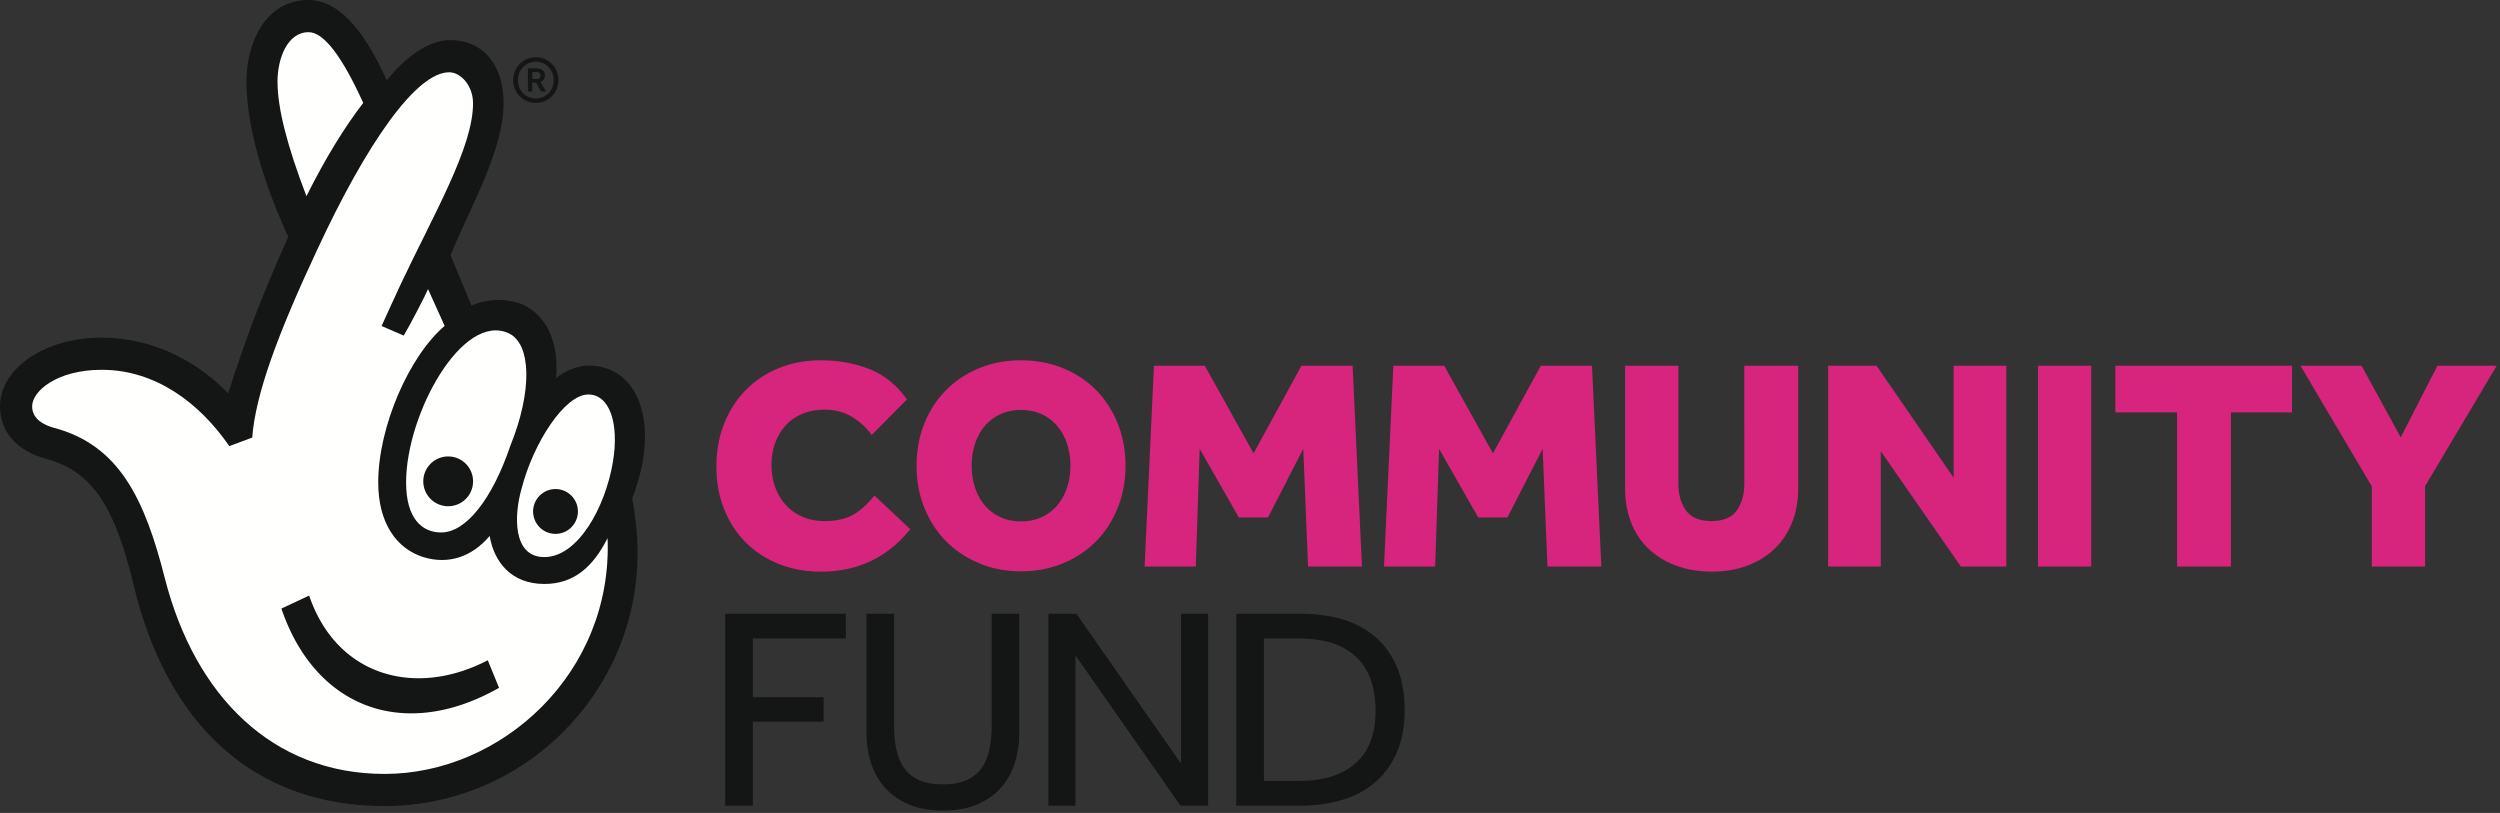
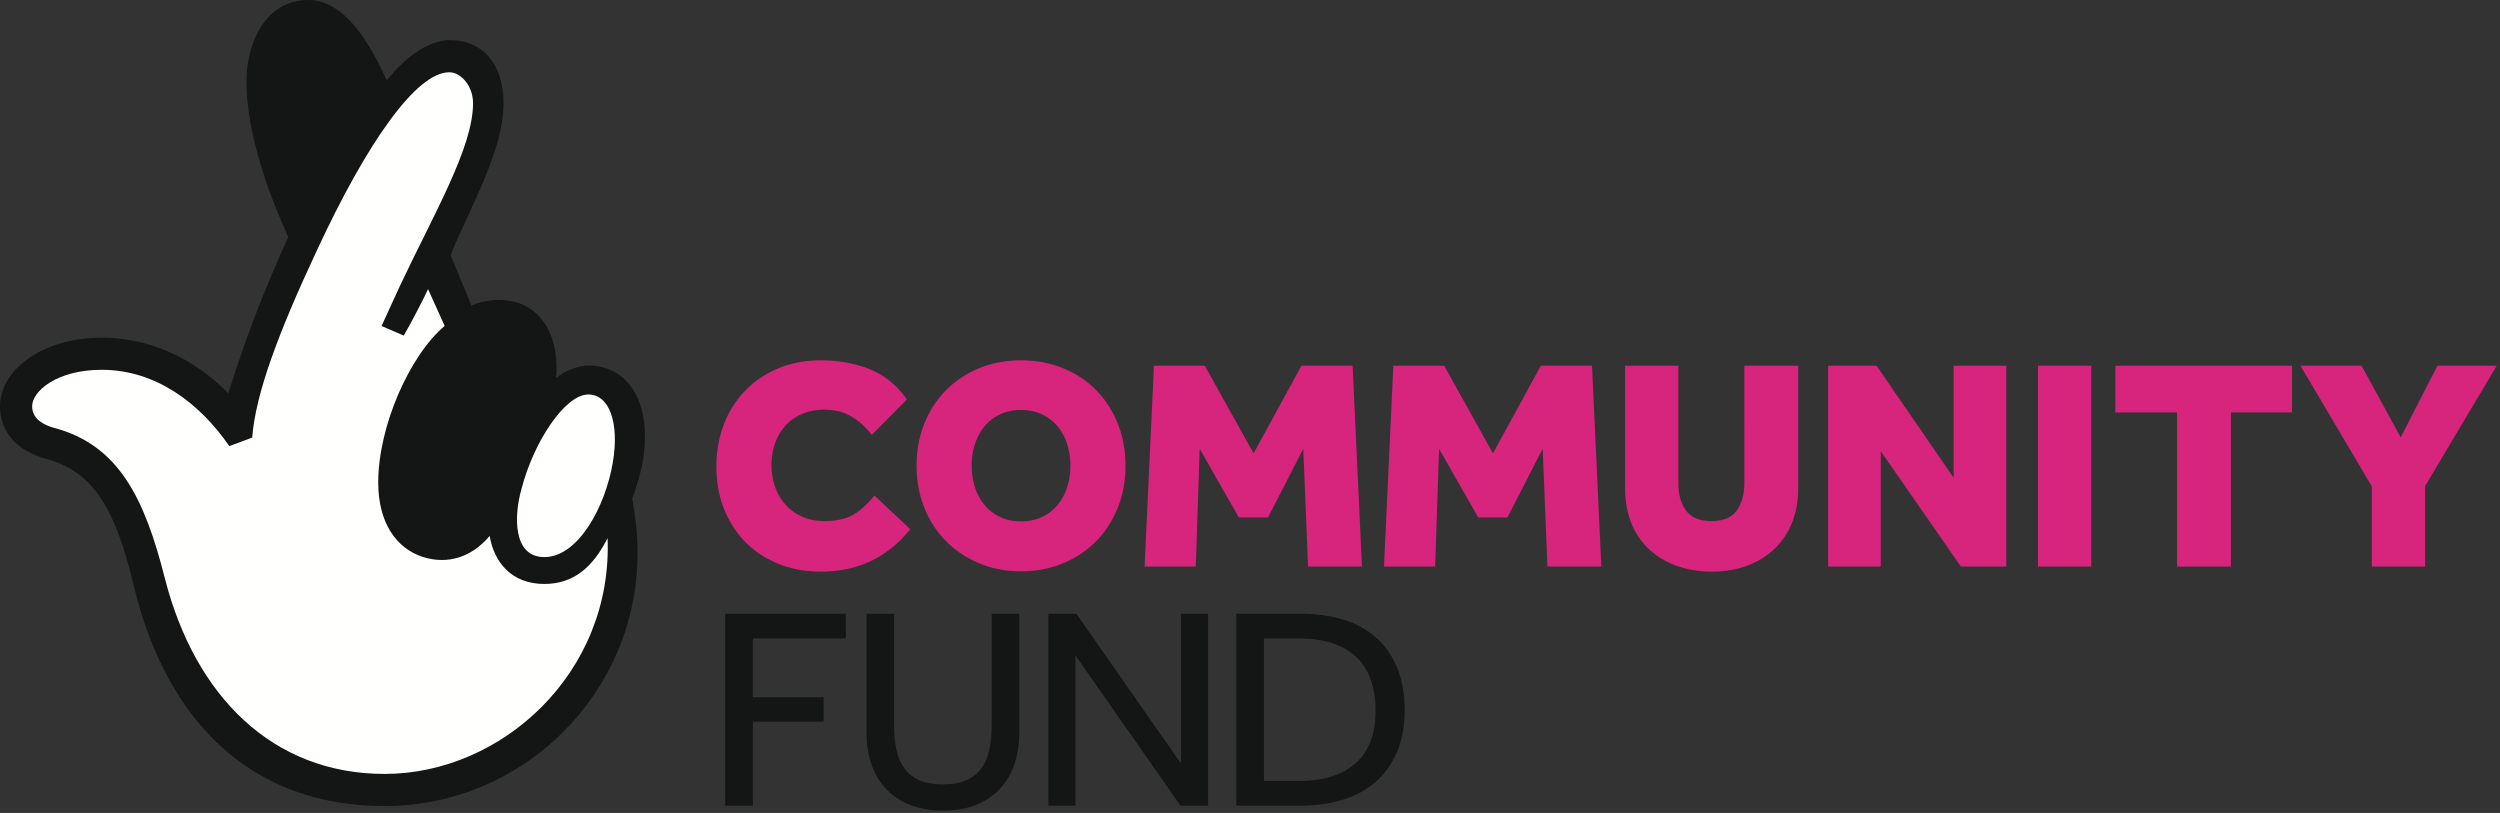
<svg xmlns="http://www.w3.org/2000/svg" width="612" height="199" viewBox="0 0 612 199">
  <rect x="0" y="0" width="612" height="199" fill="#333333" stroke="none" />
  <g fill="none" fill-rule="evenodd">
    <path fill="#D7247C" d="M222.831 129.545c-5.552 6.928-12.847 10.391-21.887 10.391-3.783 0-7.246-.639-10.389-1.916-3.146-1.277-5.834-3.045-8.07-5.306-2.236-2.259-3.98-4.961-5.232-8.106-1.254-3.144-1.88-6.607-1.88-10.391 0-3.733.614-7.185 1.843-10.354 1.227-3.169 2.971-5.919 5.232-8.253 2.258-2.333 4.961-4.151 8.107-5.453 3.143-1.301 6.606-1.953 10.389-1.953 4.275 0 8.229.713 11.865 2.137 3.636 1.426 6.707 3.906 9.211 7.443l-8.621 8.696c-1.376-1.867-3.022-3.365-4.937-4.496-1.917-1.129-4.103-1.694-6.558-1.694-2.065 0-3.907.344-5.528 1.031-1.621.689-2.985 1.646-4.09 2.874-1.105 1.229-1.952 2.666-2.543 4.311-.589 1.646-.884 3.427-.884 5.343 0 1.966.306 3.784.921 5.453.614 1.671 1.486 3.121 2.617 4.348a11.835 11.835 0 004.09 2.874c1.595.688 3.377 1.032 5.342 1.032 2.849 0 5.169-.504 6.964-1.511 1.793-1.006 3.549-2.591 5.269-4.753l8.769 8.253m27.12-1.916c1.915 0 3.623-.355 5.122-1.068a11.106 11.106 0 003.794-2.911c1.032-1.227 1.818-2.677 2.359-4.348.54-1.669.81-3.438.81-5.306 0-1.866-.27-3.635-.81-5.305-.541-1.67-1.327-3.12-2.359-4.348a11.13 11.13 0 00-3.794-2.911c-1.499-.712-3.207-1.069-5.122-1.069-1.917 0-3.624.357-5.122 1.069a11.148 11.148 0 00-3.796 2.911c-1.031 1.228-1.817 2.678-2.358 4.348-.541 1.67-.81 3.439-.81 5.305 0 1.868.269 3.637.81 5.306.541 1.671 1.327 3.121 2.358 4.348a11.123 11.123 0 003.796 2.911c1.498.713 3.205 1.068 5.122 1.068zm0 12.233c-3.684 0-7.087-.651-10.207-1.952-3.12-1.302-5.822-3.095-8.106-5.38-2.284-2.285-4.065-5.011-5.343-8.18-1.277-3.169-1.916-6.619-1.916-10.354 0-3.732.639-7.185 1.916-10.353 1.278-3.169 3.059-5.896 5.343-8.181 2.284-2.284 4.986-4.064 8.106-5.342 3.12-1.277 6.523-1.916 10.207-1.916 3.685 0 7.098.639 10.244 1.916 3.143 1.278 5.845 3.058 8.105 5.342 2.26 2.285 4.027 5.012 5.306 8.181 1.278 3.168 1.916 6.621 1.916 10.353 0 3.735-.638 7.185-1.916 10.354-1.279 3.169-3.046 5.895-5.306 8.18-2.26 2.285-4.962 4.078-8.105 5.38-3.146 1.301-6.559 1.952-10.244 1.952zm32.534-50.332h12.453l11.939 21.445 11.716-21.445h12.528l2.285 49.153h-13.191l-1.18-28.813-8.621 16.801h-7.148l-9.58-16.801-.958 28.813h-12.529l2.286-49.153m58.6 0h12.454l11.939 21.445 11.716-21.445h12.528l2.285 49.153h-13.191l-1.179-28.813-8.622 16.801h-7.149l-9.58-16.801-.958 28.813H338.8l2.285-49.153m56.741 0h13.044v28.814c0 2.702.626 4.913 1.878 6.632 1.254 1.721 3.329 2.58 6.228 2.58 2.898 0 4.962-.872 6.19-2.616 1.228-1.744 1.843-3.943 1.843-6.596V89.53h13.19v29.993c0 3.145-.515 5.982-1.547 8.512-1.032 2.531-2.495 4.679-4.384 6.448-1.893 1.769-4.128 3.12-6.706 4.053-2.58.932-5.417 1.4-8.513 1.4-3.095 0-5.944-.468-8.548-1.4-2.604-.933-4.851-2.272-6.742-4.016-1.893-1.744-3.353-3.881-4.385-6.412-1.032-2.53-1.548-5.391-1.548-8.585V89.53m49.693 0h11.864l18.866 27.414V89.53h12.897v49.153h-11.129l-19.602-28.224v28.224h-12.896V89.53m51.375 49.153h13.044V89.53h-13.044zm34.047-37.73h-15.107V89.53h43.257v11.423h-14.959v37.73h-13.191v-37.73m47.679 18.128L563.156 89.53h14.959l9.58 17.539 8.99-17.539h14.516l-17.538 29.477v19.676H580.62v-19.602" />
    <path fill="#131614" d="M177.527 150.236h29.519v6.059H184.29v14.372h17.33v5.989h-17.33v20.572h-6.763v-46.992m34.586 0h6.762v27.476c0 2.114.189 4.051.565 5.813.375 1.761 1.021 3.276 1.937 4.544.915 1.268 2.137 2.244 3.663 2.923 1.527.682 3.464 1.022 5.813 1.022 2.301 0 4.215-.34 5.742-1.022 1.525-.679 2.747-1.655 3.664-2.923.915-1.268 1.561-2.783 1.937-4.544.375-1.762.563-3.699.563-5.813v-27.476h6.764v29.097c0 2.677-.376 5.178-1.127 7.503-.753 2.325-1.892 4.345-3.417 6.059-1.528 1.714-3.465 3.064-5.813 4.05-2.348.987-5.12 1.48-8.313 1.48-3.195 0-5.966-.493-8.314-1.48-2.348-.986-4.297-2.336-5.846-4.05-1.551-1.714-2.702-3.734-3.453-6.059-.751-2.325-1.127-4.826-1.127-7.503v-29.097m44.535 0h6.835l25.643 36.706v-36.706h6.623v46.992h-6.763l-25.715-36.776v36.776h-6.623v-46.992m61.492 40.933c5.871 0 10.437-1.445 13.702-4.333 3.265-2.889 4.897-7.174 4.897-12.857 0-5.73-1.574-10.111-4.72-13.14-3.148-3.029-7.845-4.544-14.09-4.544h-8.524v34.874h8.735zm-15.5-40.933h15.712c3.709 0 7.127.458 10.25 1.374 3.124.916 5.812 2.349 8.066 4.298 2.255 1.949 4.016 4.403 5.284 7.362 1.269 2.959 1.903 6.482 1.903 10.567 0 3.946-.634 7.387-1.903 10.322-1.268 2.935-3.029 5.378-5.284 7.326-2.254 1.951-4.955 3.394-8.101 4.333-3.147.94-6.577 1.41-10.286 1.41H302.64v-46.992zM144.011 89.483c-1.841 0-5.773 1.043-7.879 3.147.794-9.19-2.616-16-8.913-18.363-3.937-1.323-8.141-1.053-11.807.526l-5.121-12.334c4.718-11.55 12.982-25.607 12.982-37.154 0-8.913-4.505-15.481-13.162-15.481-5.251 0-11.034 4.3-15.422 9.854C88.659 6.301 82.359 0 75.546 0 64.79 0 60.33 10.767 60.33 19.944c0 7.608 2.093 20.204 10.236 38.052-5.511 12.337-9.716 22.558-14.697 38.302-6.551-6.815-17.312-13.639-30.95-13.639-7.082 0-13.118 1.836-17.839 4.996C2.622 90.798 0 94.99 0 99.459c0 6.554 4.462 11.024 11.276 12.857 11.804 3.141 17.052 12.589 21.511 31.22 8.135 33.587 29.117 53.785 61.378 53.785 34.102 0 61.905-27.806 61.905-61.927 0-4.973-.522-8.913-1.305-13.378 1.043-2.617 1.829-5.508 2.357-7.864 2.882-14.438-2.624-24.669-13.111-24.669" />
-     <path fill="#FFFFFE" d="M124.531 81.585c5.477 2.534 5.902 13.937.393 27.572-4.463 13.131-10.882 21.15-16.859 21.19-4.719.031-8.651-3.336-8.651-12.26 0-16.794 13.793-41.728 25.117-36.502M67.933 19.944c0-5.504 2.358-12.068 7.613-12.068 3.668 0 8.122 5.775 13.373 17.314-4.456 5.775-9.183 13.384-13.898 22.835-4.73-12.333-7.088-21.519-7.088-28.081" />
    <path fill="#FFFFFE" d="M94.165 189.456c-27.534 0-46.427-19.152-53.775-47.759-4.98-19.681-11.278-32.79-27.275-36.991-1.839-.527-5.249-1.834-5.249-5.247 0-3.69 6.036-8.933 17.053-8.933 13.067 0 23.875 8.022 31.216 18.683l5.605-2.09c.834-10.747 6.309-25.448 15.907-45.975 12.061-25.974 24.325-43.678 32.464-43.449 2.594.069 5.69 3.149 5.69 7.61 0 10.76-9.488 26.873-17.777 44.426-.838 1.762-4.615 10.074-4.615 10.074l5.426 2.346c1.777-2.983 5.455-10.169 5.951-11.371l4.065 8.994c-8.653 7.352-16.259 24.66-16.259 38.313 0 9.968 4.457 16.196 11.019 18.289 6.028 1.85 11.801.079 16.262-5.176 1.053 6.308 5.245 11.751 13.381 11.751 7.194 0 11.909-4.128 15.483-11.218 1.302 33.059-25.983 57.723-54.572 57.723" />
    <path fill="#FFFFFE" d="M150.039 113.094c-1.84 11.028-8.537 23.282-16.785 23.282-7.872 0-7.405-10.421-5.577-16.723 2.888-11.279 10.564-23.083 16.334-23.083 5.244 0 7.603 7.083 6.028 16.524" />
-     <path fill="#131614" d="M122.17 168.377c-23.36 13.262-45.08 4.795-53.282-19.397l6.796-3.185c6.679 19.708 25.919 25.106 43.725 15.835l2.761 6.747m-6.363-50.549a6.086 6.086 0 01-6.091 6.097 6.092 6.092 0 110-12.185 6.092 6.092 0 016.091 6.088m25.664 7.378a5.483 5.483 0 01-10.966 0 5.487 5.487 0 015.483-5.485 5.485 5.485 0 015.483 5.485M131.357 19.36c.329 0 .569-.08.718-.24.153-.16.225-.375.225-.64 0-.279-.08-.486-.241-.627-.157-.136-.414-.207-.767-.207h-.991v1.714h1.056zm-2.128-2.609h2.176c.352 0 .653.052.902.152.25.102.46.23.626.394.165.157.285.336.36.535.074.195.111.392.111.584 0 .361-.09.69-.272.983-.182.295-.458.515-.832.664l1.376 2.336h-1.217l-1.261-2.191h-.897v2.191h-1.072v-5.648zm1.935 7.359c.628 0 1.211-.113 1.745-.343a4.174 4.174 0 001.383-.952c.389-.404.694-.883.912-1.432.22-.548.329-1.136.329-1.77 0-.626-.109-1.217-.329-1.766a4.366 4.366 0 00-.912-1.432 4.333 4.333 0 00-1.383-.96 4.233 4.233 0 00-1.731-.353 4.25 4.25 0 00-1.741.353 4.417 4.417 0 00-1.392.96 4.343 4.343 0 00-.922 1.432 4.75 4.75 0 00-.326 1.766c0 .634.108 1.222.326 1.77.22.549.525 1.028.912 1.432.389.405.852.724 1.383.952a4.38 4.38 0 001.746.343zm0 1.074c-.78 0-1.507-.145-2.184-.433a5.385 5.385 0 01-1.761-1.191 5.717 5.717 0 01-1.175-1.776 5.546 5.546 0 01-.431-2.185 5.596 5.596 0 011.606-3.951 5.6 5.6 0 011.761-1.193 5.496 5.496 0 012.198-.441c.78 0 1.506.149 2.179.441a5.566 5.566 0 011.751 1.193 5.598 5.598 0 011.609 3.951c0 .779-.144 1.507-.433 2.185a5.72 5.72 0 01-1.176 1.776 5.34 5.34 0 01-1.76 1.191 5.521 5.521 0 01-2.184.433z" />
  </g>
</svg>